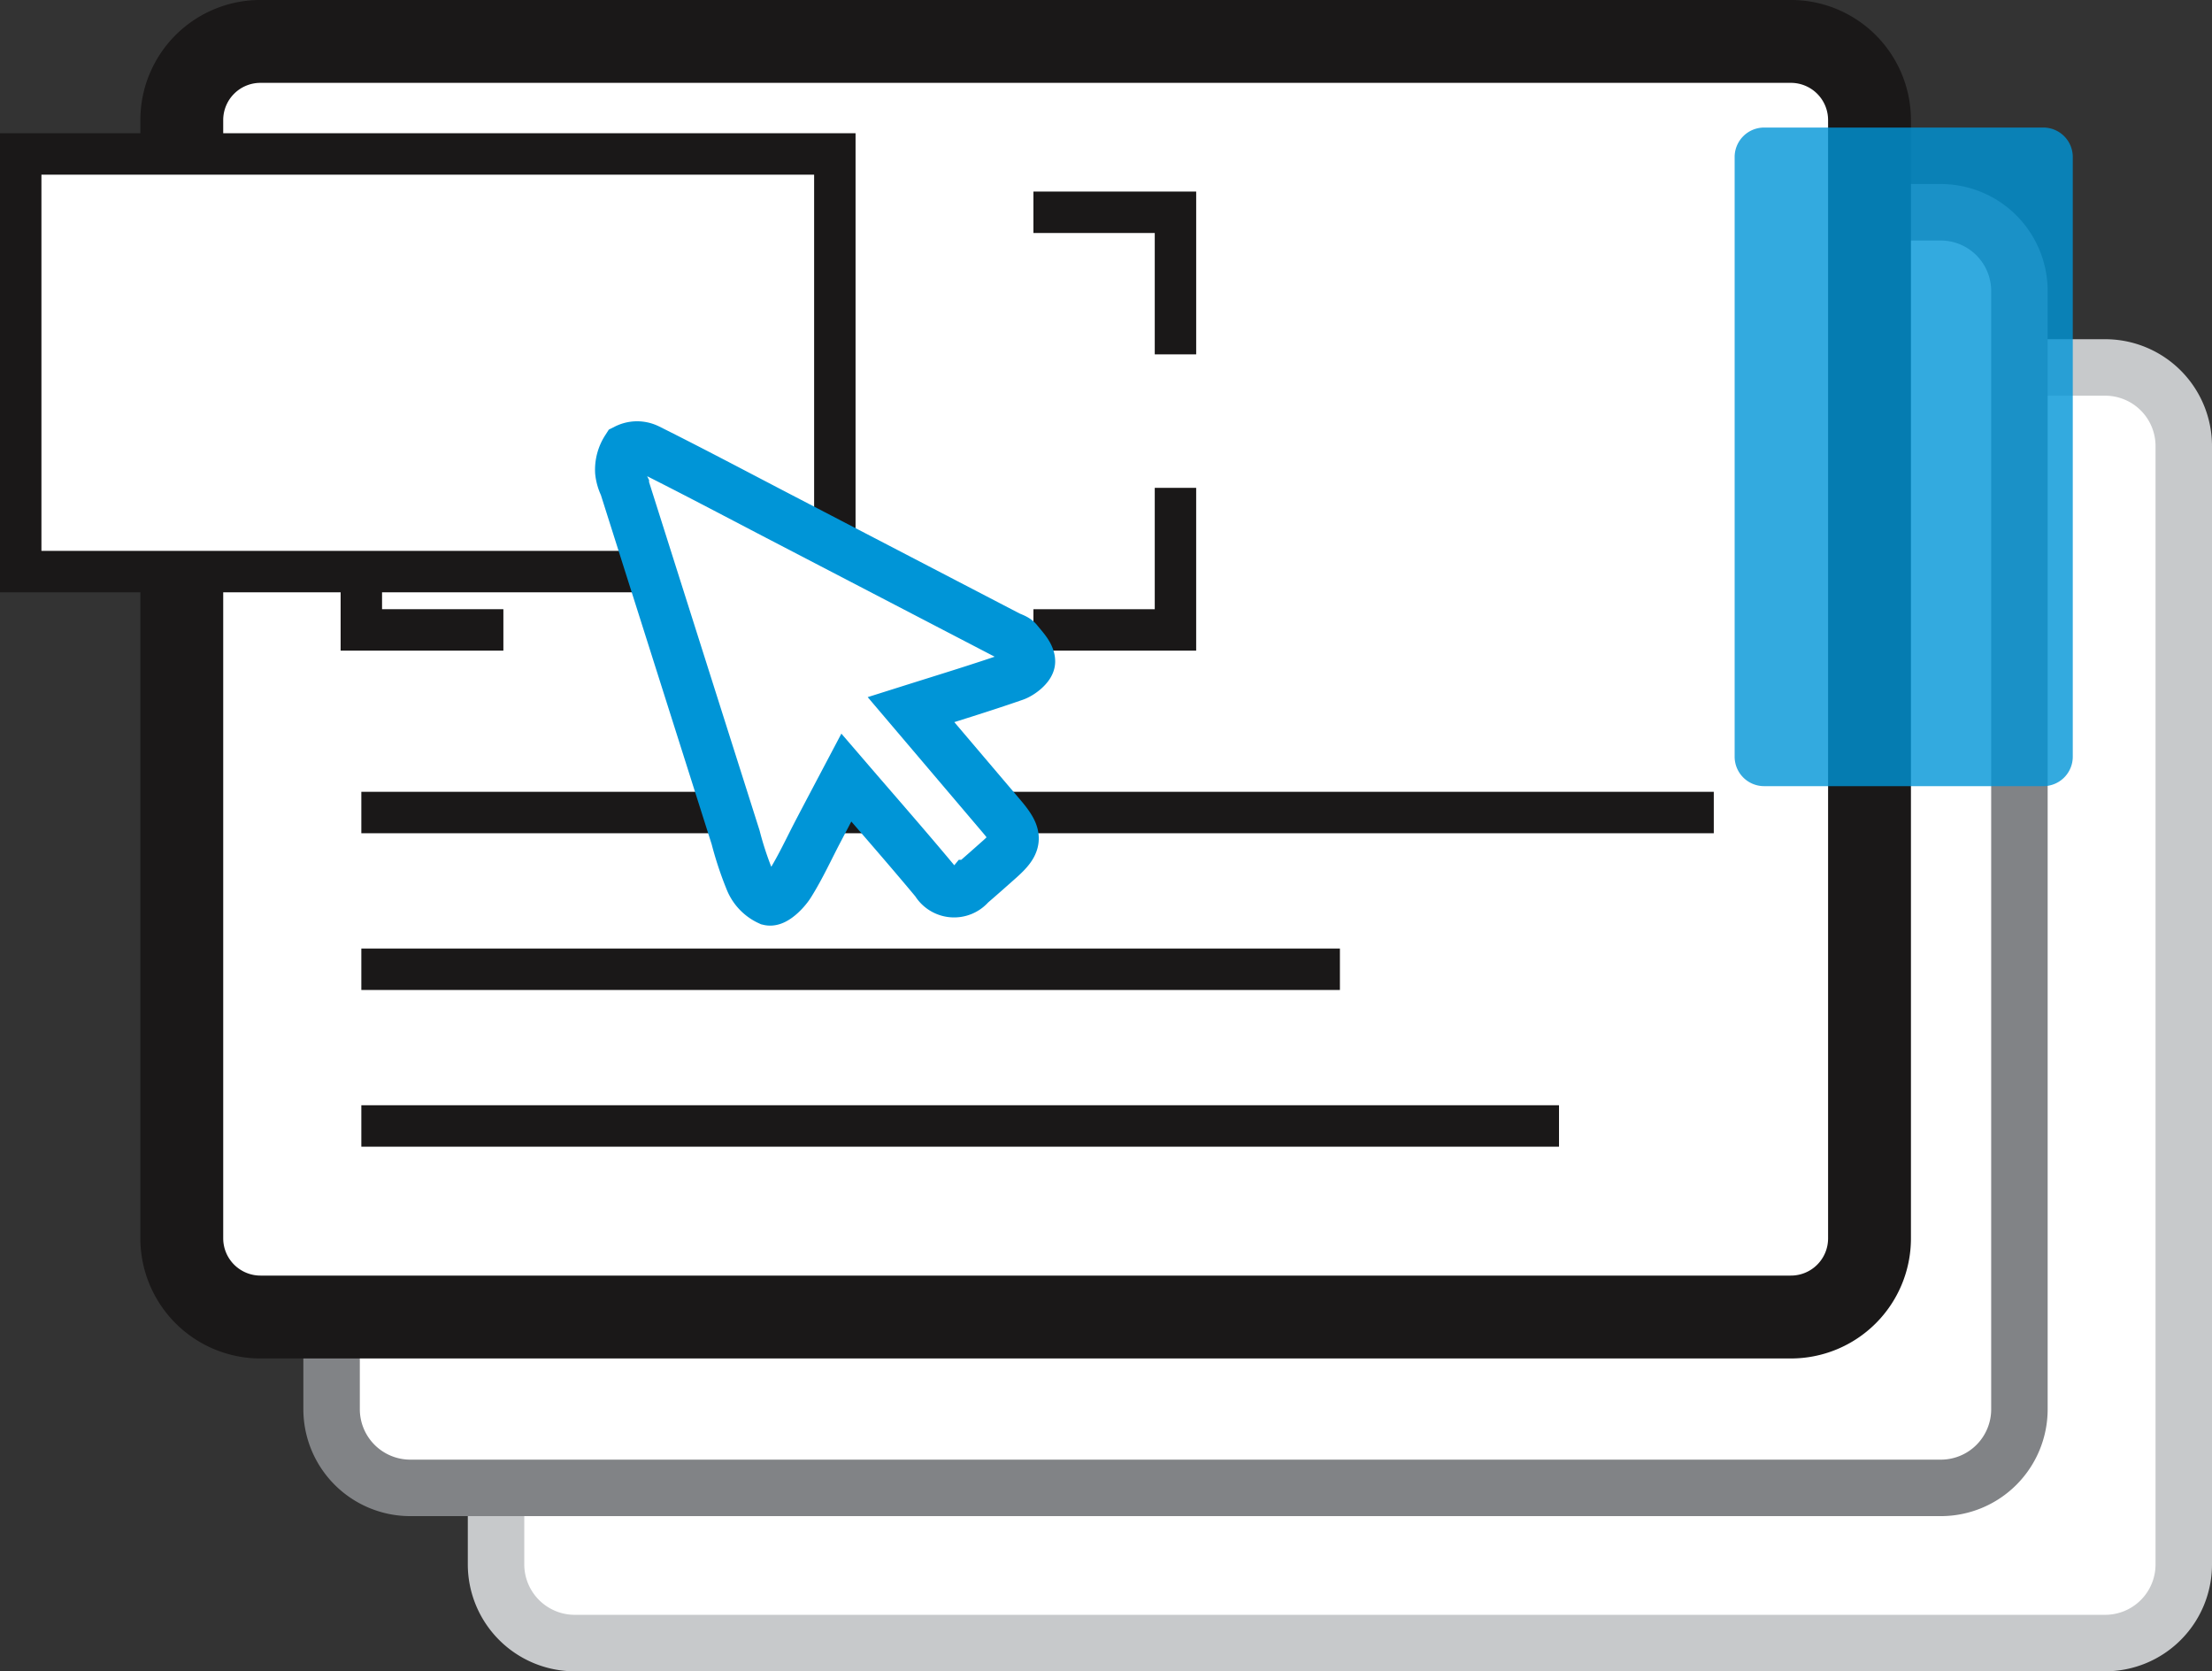
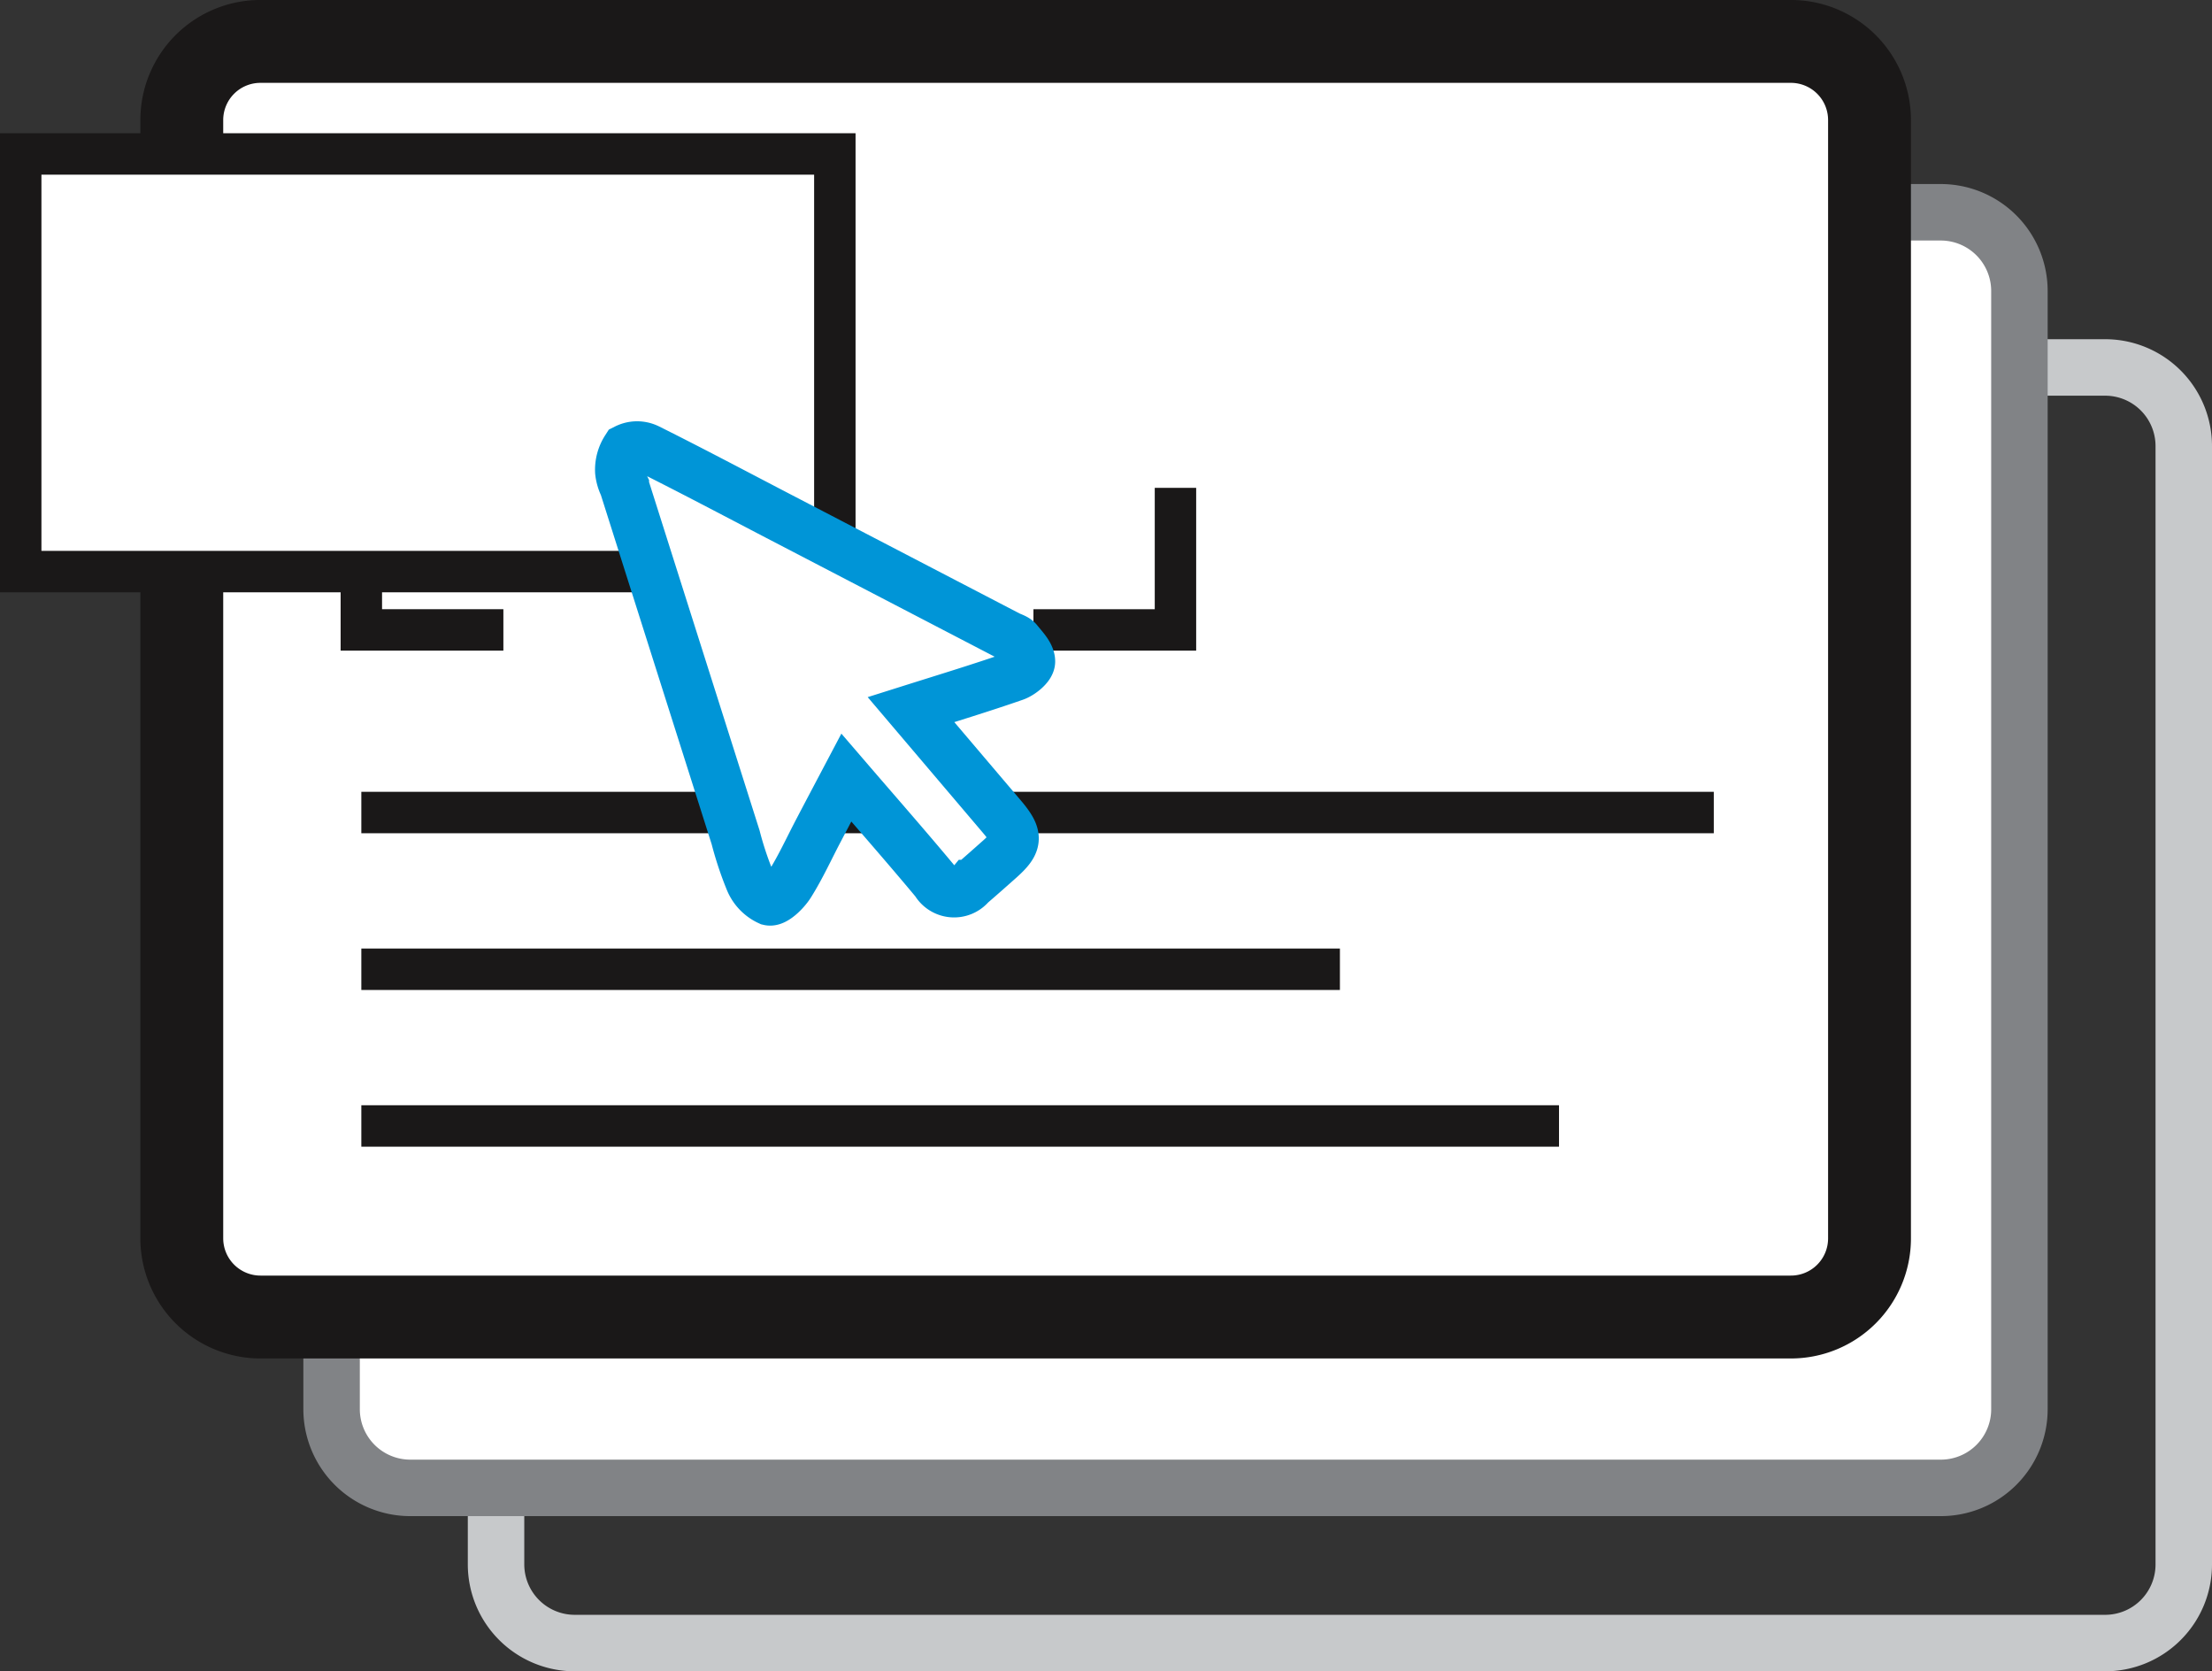
<svg xmlns="http://www.w3.org/2000/svg" width="106.787" height="80.66" viewBox="0 0 106.787 80.66">
  <rect x="0" y="0" width="106.787" height="80.66" fill="#333333" stroke="none" />
  <defs>
    <clipPath id="clip-path">
      <rect id="Rectangle_1521" data-name="Rectangle 1521" width="16.319" height="31.788" fill="none" />
    </clipPath>
  </defs>
  <g id="Group_2287" data-name="Group 2287" transform="translate(-0.143 0.442)">
    <g id="Group_2366" data-name="Group 2366">
      <g id="Group_2285" data-name="Group 2285" transform="translate(0 0)">
        <g id="Group_2367" data-name="Group 2367">
-           <path id="Path_1211" data-name="Path 1211" d="M21.079,72.357V19.467a4.337,4.337,0,0,1,4.337-4.336h72.8a4.336,4.336,0,0,1,4.336,4.336v52.89a4.336,4.336,0,0,1-4.336,4.337h-72.8a4.337,4.337,0,0,1-4.337-4.337" transform="translate(3.011 2.161)" fill="#fff" />
          <path id="Rectangle_1517" data-name="Rectangle 1517" d="M3.8,0H77.683a3.794,3.794,0,0,1,3.794,3.794V57.769a3.794,3.794,0,0,1-3.794,3.794H3.8a3.8,3.8,0,0,1-3.8-3.8V3.8A3.8,3.8,0,0,1,3.8,0Z" transform="translate(24.09 17.292)" fill="none" stroke="#c7c9cb" stroke-miterlimit="10" stroke-width="2.726" />
          <path id="Path_1212" data-name="Path 1212" d="M14.133,65.8V12.914A4.337,4.337,0,0,1,18.47,8.578h72.8a4.336,4.336,0,0,1,4.336,4.336V65.8a4.336,4.336,0,0,1-4.336,4.337H18.47A4.337,4.337,0,0,1,14.133,65.8" transform="translate(2.019 1.225)" fill="#fff" />
          <path id="Rectangle_1518" data-name="Rectangle 1518" d="M3.8,0H77.682a3.8,3.8,0,0,1,3.8,3.8V57.769a3.794,3.794,0,0,1-3.794,3.794H3.8a3.8,3.8,0,0,1-3.8-3.8V3.8A3.8,3.8,0,0,1,3.8,0Z" transform="translate(16.151 9.803)" fill="none" stroke="#818386" stroke-miterlimit="10" stroke-width="2.726" />
          <path id="Path_1213" data-name="Path 1213" d="M7.8,58.589V5.7a4.337,4.337,0,0,1,4.337-4.336h72.8A4.336,4.336,0,0,1,89.281,5.7v52.89a4.336,4.336,0,0,1-4.336,4.337h-72.8A4.337,4.337,0,0,1,7.8,58.589" transform="translate(1.115 0.195)" fill="#fff" />
          <path id="Rectangle_1519" data-name="Rectangle 1519" d="M3.795,0H77.682a3.795,3.795,0,0,1,3.795,3.795V57.769a3.794,3.794,0,0,1-3.794,3.794H3.8a3.8,3.8,0,0,1-3.8-3.8V3.795A3.795,3.795,0,0,1,3.795,0Z" transform="translate(8.919 1.557)" fill="none" stroke="#1a1818" stroke-miterlimit="10" stroke-width="4" />
          <rect id="Rectangle_1520" data-name="Rectangle 1520" width="39.303" height="20.156" transform="translate(17.586 9.802)" fill="#fff" />
          <path id="Path_1214" data-name="Path 1214" d="M50.636,20.215v6.857H43.779" transform="translate(6.254 2.887)" fill="none" stroke="#1a1818" stroke-miterlimit="10" stroke-width="2" />
          <line id="Line_46" data-name="Line 46" x1="12.794" transform="translate(28.709 29.959)" fill="none" stroke="#1a1818" stroke-miterlimit="10" stroke-width="2" stroke-dasharray="7.464 7.464" />
          <path id="Path_1215" data-name="Path 1215" d="M22.246,27.072H15.389V20.215" transform="translate(2.198 2.887)" fill="none" stroke="#1a1818" stroke-miterlimit="10" stroke-width="2" />
-           <path id="Path_1216" data-name="Path 1216" d="M15.389,15.435V8.578h6.857" transform="translate(2.198 1.225)" fill="none" stroke="#1a1818" stroke-miterlimit="10" stroke-width="2" />
          <line id="Line_47" data-name="Line 47" x2="12.794" transform="translate(32.974 9.803)" fill="none" stroke="#1a1818" stroke-miterlimit="10" stroke-width="2" stroke-dasharray="7.464 7.464" />
-           <path id="Path_1217" data-name="Path 1217" d="M43.779,8.578h6.857v6.857" transform="translate(6.254 1.225)" fill="none" stroke="#1a1818" stroke-miterlimit="10" stroke-width="2" />
          <line id="Line_48" data-name="Line 48" x2="65.291" transform="translate(17.587 38.772)" fill="none" stroke="#1a1818" stroke-miterlimit="10" stroke-width="2" />
          <line id="Line_49" data-name="Line 49" x2="47.242" transform="translate(17.587 46.336)" fill="none" stroke="#1a1818" stroke-miterlimit="10" stroke-width="2" />
          <line id="Line_50" data-name="Line 50" x2="57.819" transform="translate(17.587 53.899)" fill="none" stroke="#1a1818" stroke-miterlimit="10" stroke-width="2" />
          <g id="Group_2283" data-name="Group 2283" transform="translate(83.891 5.711)" opacity="0.8">
            <g id="Group_2282" data-name="Group 2282">
              <g id="Group_2281" data-name="Group 2281" clip-path="url(#clip-path)">
-                 <path id="Path_1218" data-name="Path 1218" d="M88.3,36.785H74.828A1.423,1.423,0,0,1,73.4,35.363V6.42A1.423,1.423,0,0,1,74.828,5H88.3A1.422,1.422,0,0,1,89.724,6.42V35.363A1.422,1.422,0,0,1,88.3,36.785" transform="translate(-73.406 -4.997)" fill="#0095d7" />
-               </g>
+                 </g>
            </g>
          </g>
          <rect id="Rectangle_1522" data-name="Rectangle 1522" width="39.303" height="20.156" transform="translate(1.143 6.988)" fill="#fff" />
          <rect id="Rectangle_1523" data-name="Rectangle 1523" width="39.303" height="20.156" transform="translate(1.143 6.988)" fill="none" stroke="#1a1818" stroke-miterlimit="10" stroke-width="2" />
          <path id="Path_1219" data-name="Path 1219" d="M40.363,31.168l3.993,4.7c.155.183.313.367.466.55.713.867.688,1.192-.162,1.953-.471.419-.942.837-1.421,1.248a1.029,1.029,0,0,1-1.688-.142c-1.381-1.658-2.806-3.28-4.309-5.027-.481.911-.926,1.752-1.367,2.594s-.848,1.734-1.359,2.547c-.225.358-.734.857-1,.794a1.826,1.826,0,0,1-.941-1,16.2,16.2,0,0,1-.679-2.055q-2.691-8.475-5.381-16.959a2.02,2.02,0,0,1-.2-.689,1.869,1.869,0,0,1,.295-1.1,1.184,1.184,0,0,1,1.049-.007c2.1,1.047,4.177,2.149,6.258,3.232L45.058,27.6c.16.082.367.131.469.262.242.306.593.649.594.982,0,.242-.441.6-.753.712-1.593.55-3.2,1.035-5,1.608" transform="translate(3.759 2.637)" fill="#fff" />
          <path id="Path_1220" data-name="Path 1220" d="M40.363,31.168l3.993,4.7c.155.183.313.367.466.55.713.867.688,1.192-.162,1.953-.471.419-.942.837-1.421,1.248a1.029,1.029,0,0,1-1.688-.142c-1.381-1.658-2.806-3.28-4.309-5.027-.481.911-.926,1.752-1.367,2.594s-.848,1.734-1.359,2.547c-.225.358-.734.857-1,.794a1.826,1.826,0,0,1-.941-1,16.2,16.2,0,0,1-.679-2.055q-2.691-8.475-5.381-16.959a2.02,2.02,0,0,1-.2-.689,1.869,1.869,0,0,1,.295-1.1,1.184,1.184,0,0,1,1.049-.007c2.1,1.047,4.177,2.149,6.258,3.232L45.058,27.6c.16.082.367.131.469.262.242.306.593.649.594.982,0,.242-.441.6-.753.712C43.775,30.11,42.163,30.6,40.363,31.168Z" transform="translate(3.759 2.637)" fill="none" stroke="#0095d7" stroke-miterlimit="10" stroke-width="2.406" />
        </g>
      </g>
    </g>
  </g>
</svg>